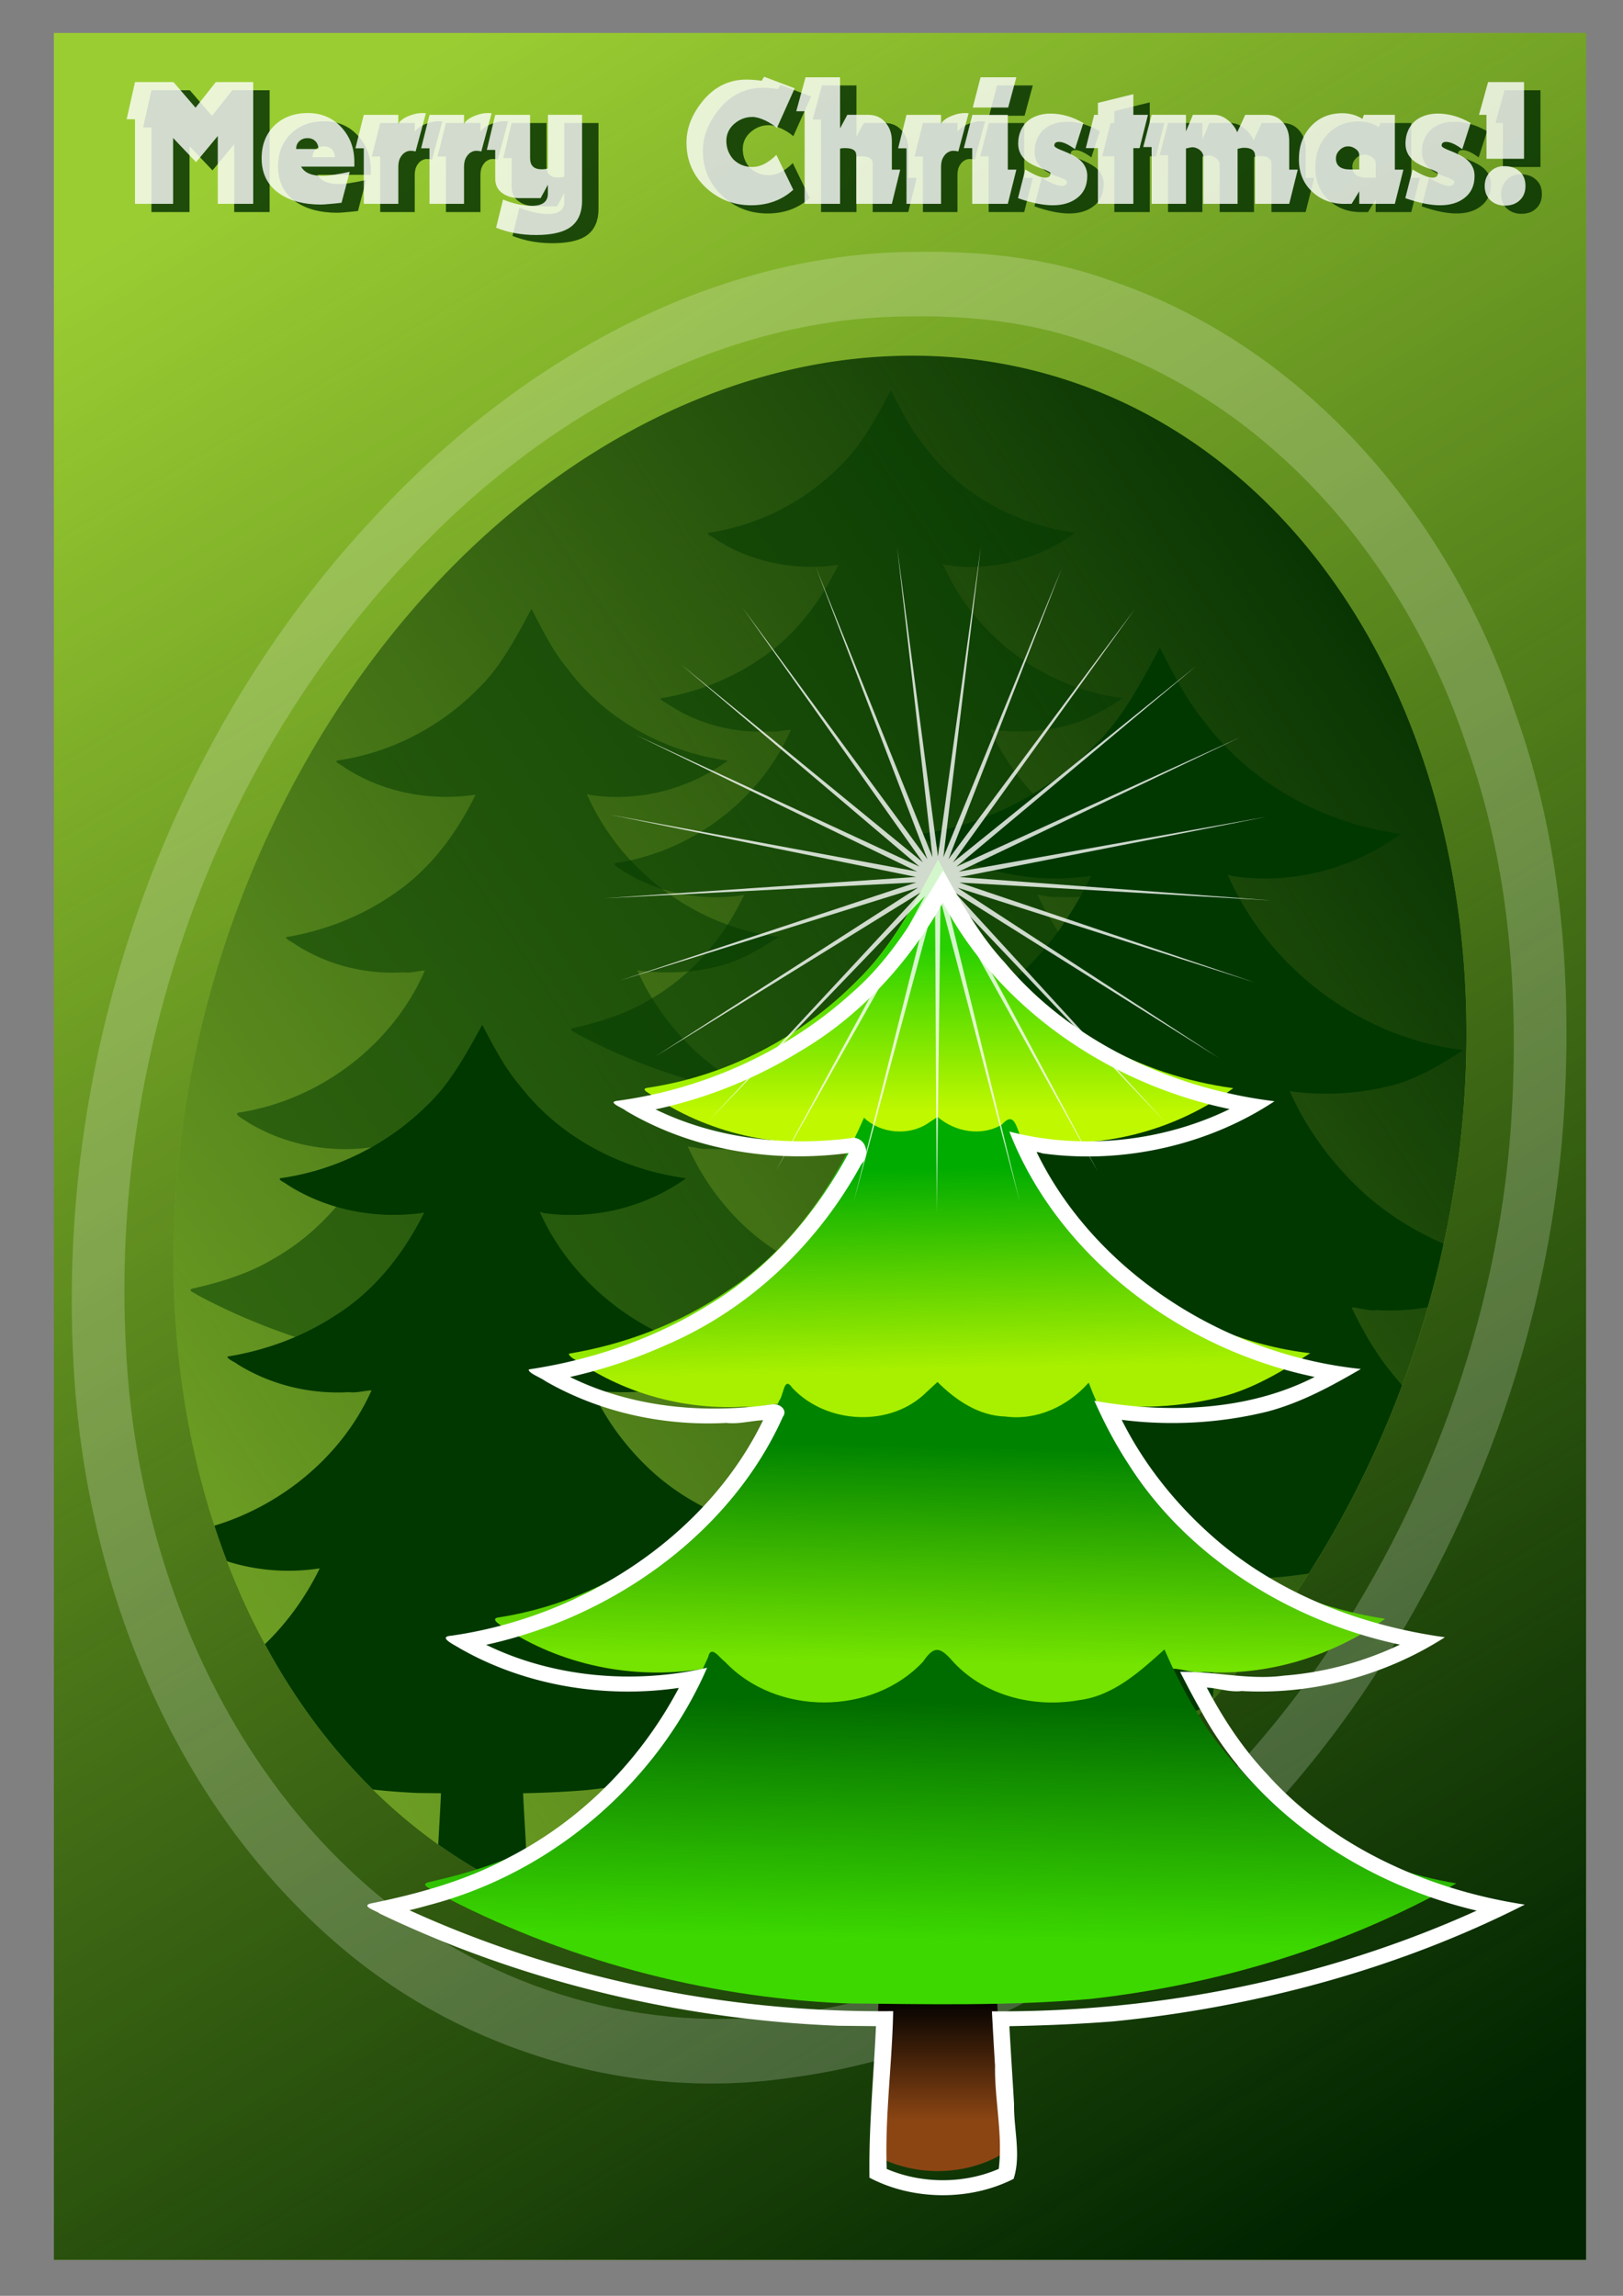
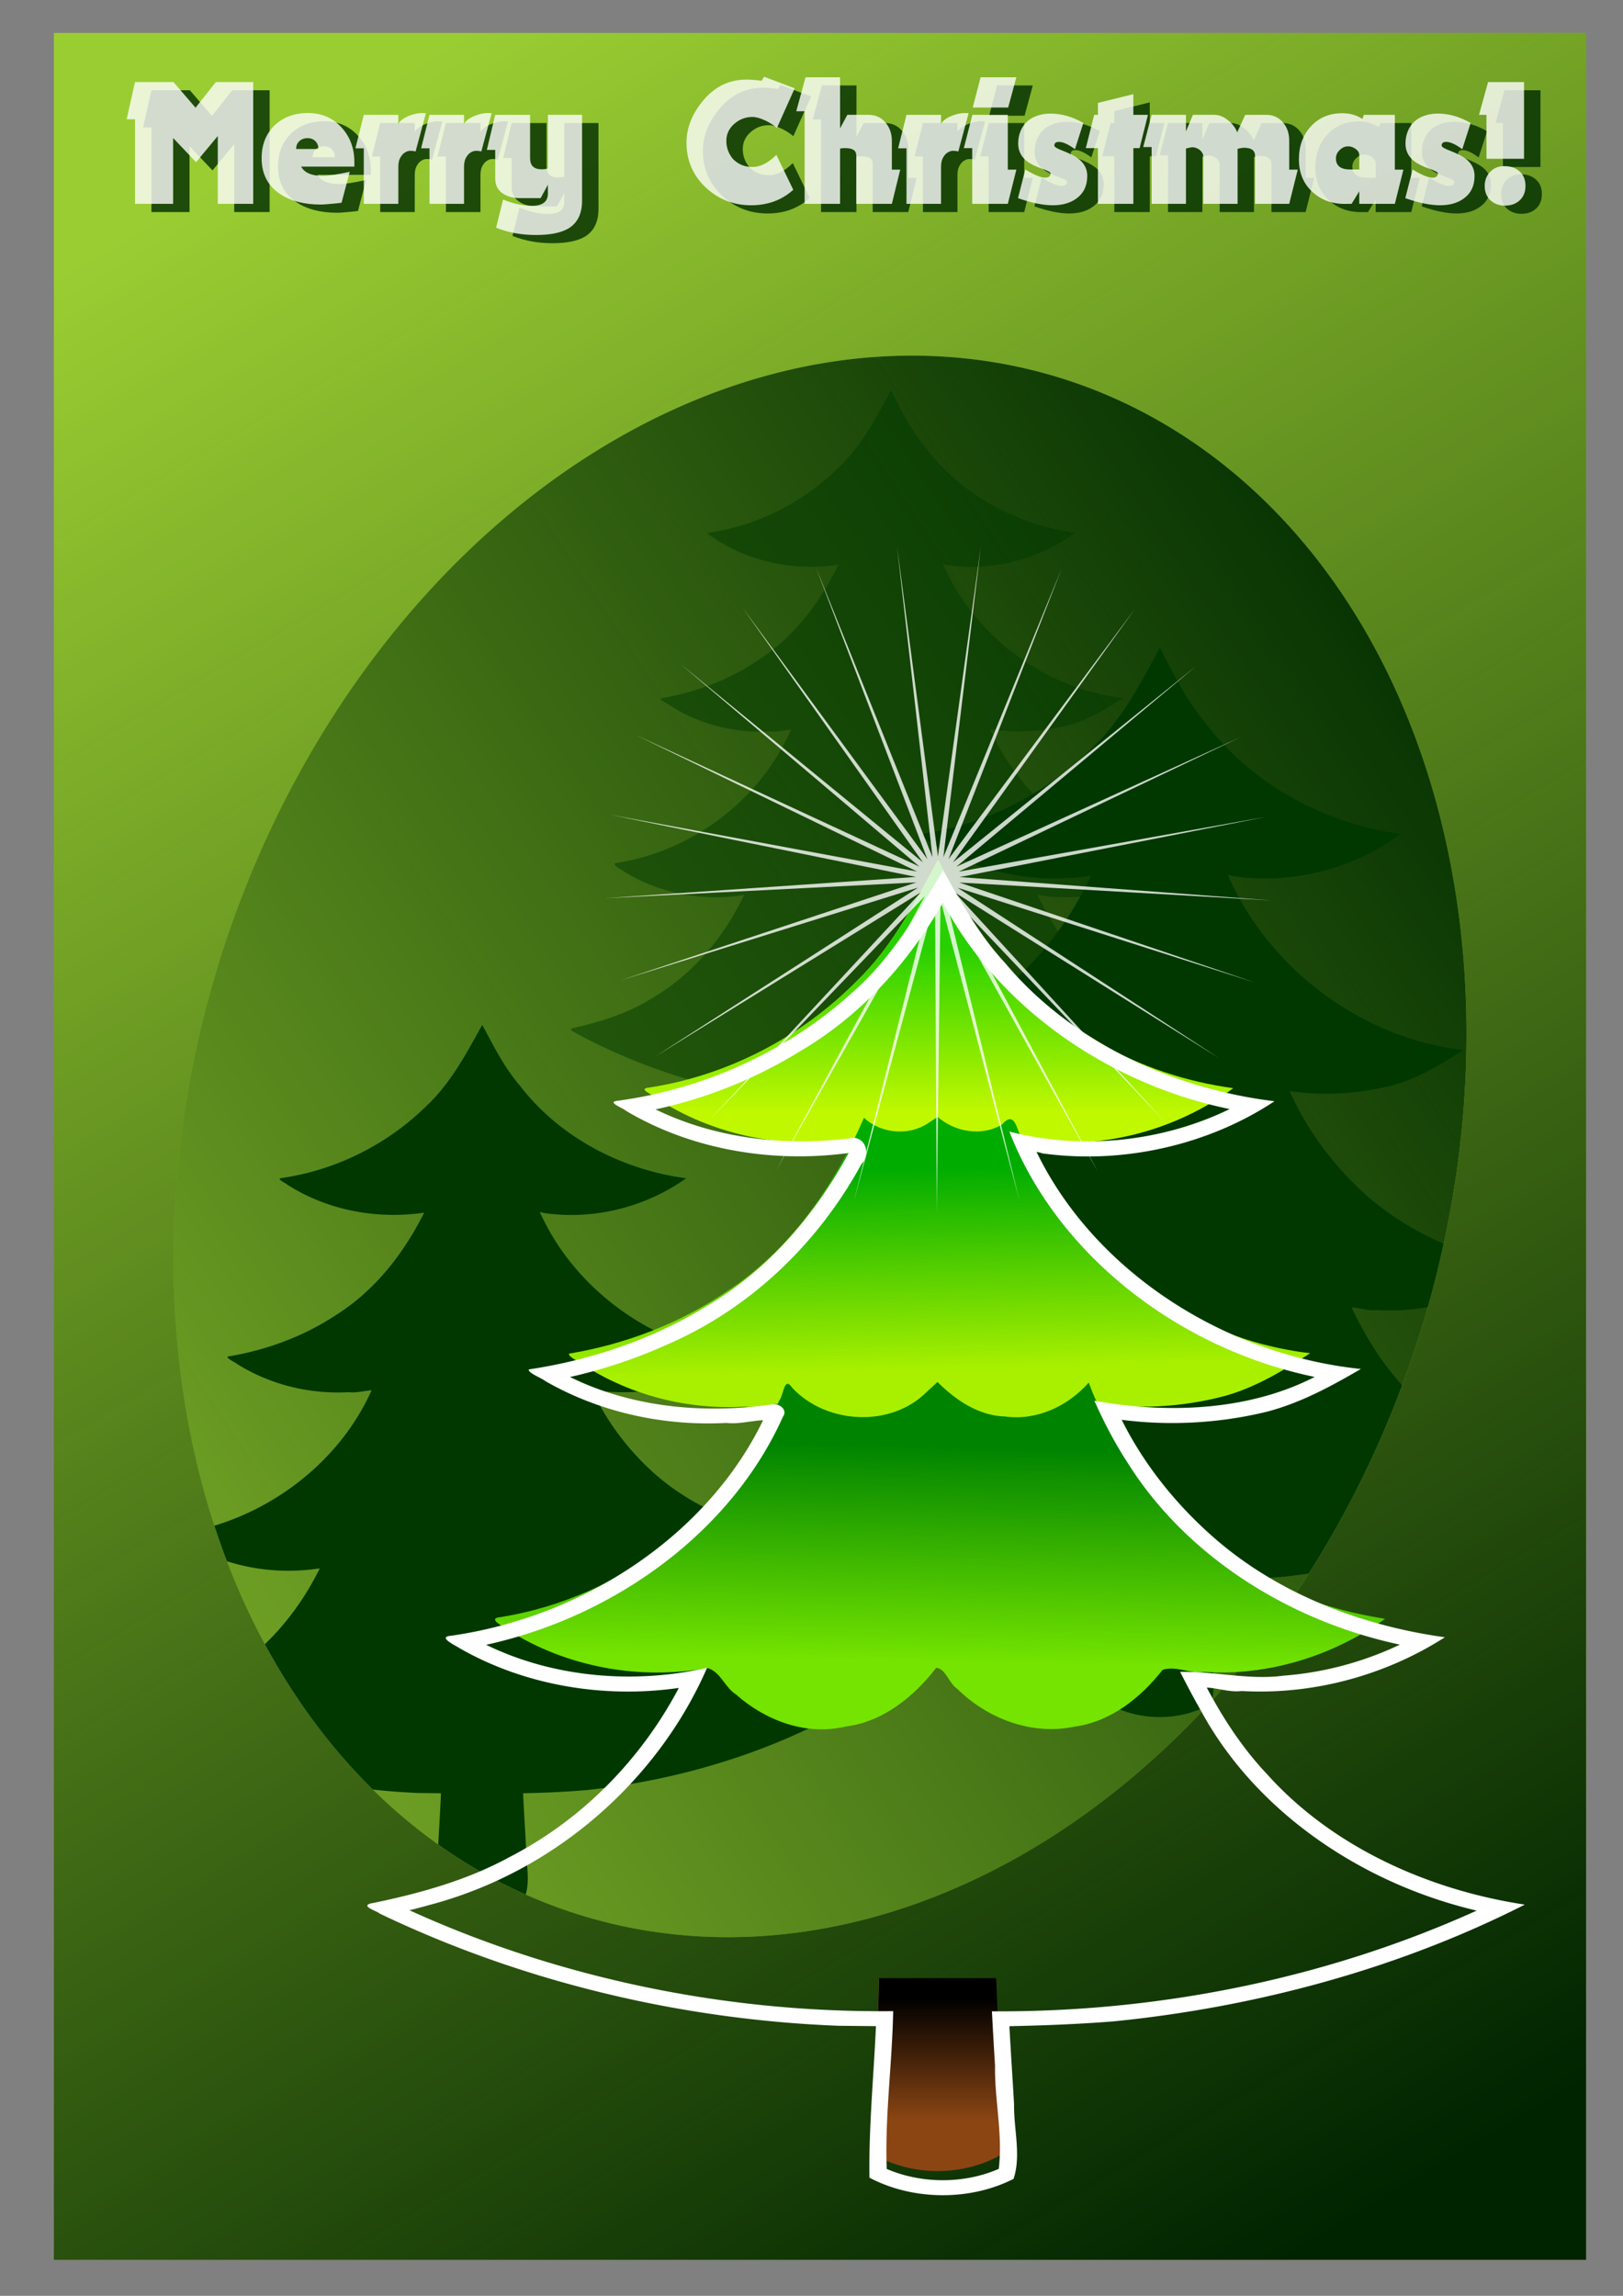
<svg xmlns="http://www.w3.org/2000/svg" xmlns:xlink="http://www.w3.org/1999/xlink" width="210mm" height="297mm" viewBox="0 0 744.094 1052.362">
  <rect x="0" y="0" width="744.094" height="1052.362" fill="#808080" stroke="none" />
  <defs>
    <linearGradient xlink:href="#a" id="k" gradientUnits="userSpaceOnUse" x1="357.874" y1="851.058" x2="357.874" y2="924.55" gradientTransform="translate(-725.333)" />
    <linearGradient id="g">
      <stop offset="0" stop-color="#9acd32" />
      <stop offset="1" stop-color="#9acd32" stop-opacity="0" />
    </linearGradient>
    <linearGradient id="e">
      <stop offset="0" stop-color="#28d000" />
      <stop offset="1" stop-color="#28d000" stop-opacity="0" />
    </linearGradient>
    <linearGradient id="d">
      <stop offset="0" stop-color="#00ac00" />
      <stop offset="1" stop-color="#00ac00" stop-opacity="0" />
    </linearGradient>
    <linearGradient id="c">
      <stop offset="0" stop-color="#008400" />
      <stop offset="1" stop-color="#008400" stop-opacity="0" />
    </linearGradient>
    <linearGradient id="b">
      <stop offset="0" stop-color="#006c00" />
      <stop offset="1" stop-color="#006c00" stop-opacity="0" />
    </linearGradient>
    <linearGradient id="a">
      <stop offset="0" />
      <stop offset="1" stop-opacity="0" />
    </linearGradient>
    <linearGradient id="f">
      <stop offset="0" stop-color="#002400" />
      <stop offset="1" stop-color="#002400" stop-opacity="0" />
    </linearGradient>
    <linearGradient xlink:href="#f" id="j" x1="672.304" y1="986.504" x2="126.228" y2="67.231" gradientUnits="userSpaceOnUse" />
    <linearGradient xlink:href="#b" id="l" x1="-348.5" y1="673.677" x2="-351.244" y2="816.37" gradientUnits="userSpaceOnUse" />
    <linearGradient xlink:href="#c" id="m" x1="-362.221" y1="520.007" x2="-364.965" y2="648.98" gradientUnits="userSpaceOnUse" />
    <linearGradient xlink:href="#d" id="n" x1="-370.453" y1="352.617" x2="-367.709" y2="473.358" gradientUnits="userSpaceOnUse" />
    <linearGradient xlink:href="#e" id="o" x1="-373.197" y1="220.901" x2="-373.197" y2="319.688" gradientUnits="userSpaceOnUse" />
    <linearGradient xlink:href="#g" id="i" x1="-123.484" y1="932.994" x2="743.65" y2="359.478" gradientUnits="userSpaceOnUse" />
    <clipPath clipPathUnits="userSpaceOnUse" id="h">
      <path d="M185.922-915.885c-28.95-.45-59.497 11.79-74.54 37.662-21.574 36.074-19.097 80.346-17.027 120.883 6.528 77.665 29.913 152.597 42.527 229.32 1.971 18.227 2.316 37.208-5.454 54.266-26.7 76.21-77.375 142.26-98.319 220.592-6.118 26.385-7.264 54.665-.847 80.885 15.13 42.13 42.765 79.595 77.056 108.174 15.168 13.091 34.448 21.001 54.45 21.675 58.762 4.805 115.577-16.138 170.321-35.02 43.02-14.492 85.294-33.212 130.56-39.502 64.581-5.664 129.232 10.976 193.594 2.676 21.348-4.529 45.142-9.24 59.337-27.465 21.975-26.285 28.047-61.9 30.01-95.032 1.594-35.853-4.948-74.367-29.69-101.857-23.543-29.505-55.104-52.532-74.447-85.316-10.61-18.642-8.694-40.965-6.812-61.474 11.058-47.595 42.042-86.89 66.545-128.13 19.162-32.671 42.726-66.982 40.631-106.63-.665-31.112-25.755-54.899-50.593-70.365-32.896-20.069-70.955-35.825-110.169-31.858-42.132 1.044-83.992 16.308-126.316 8.366-27.28-6.291-49.648-24.56-74.685-36.171-55.368-28.575-112.912-56.51-175.371-64.634-6.815-.734-13.84-1.135-20.76-1.045z" fill="#001000" stroke-width="5" />
    </clipPath>
  </defs>
  <g style="line-height:125%" font-weight="400" font-size="32.77" font-family="sans-serif" letter-spacing="0" word-spacing="0" fill="#002400">
    <path d="M480.703 1010.155q-3.568 0-4.944.816t-1.376 2.784q0 1.568 1.024 2.496 1.04.913 2.816.913 2.448 0 3.92-1.729 1.489-1.744 1.489-4.624v-.656h-2.929zm5.873-1.216v10.225h-2.944v-2.72q-1.008 1.632-2.512 2.416-1.505.768-3.68.768-2.753 0-4.385-1.536-1.616-1.552-1.616-4.145 0-3.024 2.016-4.56 2.032-1.536 6.048-1.536h4.129v-.288q0-2.032-1.344-3.136-1.328-1.12-3.745-1.12-1.536 0-2.992.368t-2.8 1.104v-2.72q1.616-.625 3.136-.929 1.52-.32 2.96-.32 3.889 0 5.809 2.017 1.92 2.016 1.92 6.112zM492.656 994.266h2.945v24.898h-2.945v-24.898zM515.698 1004.683q1.104-1.984 2.64-2.928 1.536-.945 3.616-.945 2.8 0 4.32 1.969 1.52 1.952 1.52 5.568v10.817h-2.96v-10.721q0-2.576-.912-3.824-.912-1.248-2.784-1.248-2.288 0-3.616 1.52-1.328 1.52-1.328 4.144v10.129h-2.96v-10.721q0-2.592-.912-3.824-.912-1.248-2.817-1.248-2.256 0-3.584 1.536-1.328 1.52-1.328 4.128v10.129h-2.96v-17.922h2.96v2.785q1.008-1.648 2.416-2.432 1.408-.785 3.345-.785 1.952 0 3.312.993 1.376.992 2.032 2.88zM549.012 1009.467v1.44h-13.537q.192 3.04 1.824 4.64 1.648 1.585 4.577 1.585 1.696 0 3.28-.416 1.6-.417 3.168-1.249v2.785q-1.584.672-3.248 1.024-1.664.352-3.376.352-4.289 0-6.8-2.496-2.497-2.497-2.497-6.753 0-4.4 2.368-6.976 2.384-2.593 6.417-2.593 3.616 0 5.712 2.337 2.112 2.32 2.112 6.32zm-2.944-.864q-.032-2.416-1.36-3.856-1.312-1.44-3.488-1.44-2.465 0-3.953 1.392-1.472 1.392-1.696 3.92l10.497-.016zM553.844 1001.242h2.945v17.922h-2.945v-17.922zm0-6.976h2.945v3.728h-2.945v-3.728zM574.726 1003.963v-9.697h2.944v24.898h-2.944v-2.688q-.928 1.6-2.352 2.384-1.408.768-3.393.768-3.248 0-5.296-2.592-2.032-2.593-2.032-6.817t2.032-6.816q2.048-2.593 5.296-2.593 1.985 0 3.393.785 1.424.768 2.352 2.368zm-10.033 6.256q0 3.248 1.328 5.104 1.344 1.84 3.68 1.84 2.337 0 3.68-1.84 1.345-1.856 1.345-5.104t-1.344-5.088q-1.344-1.856-3.68-1.856-2.337 0-3.68 1.856-1.329 1.84-1.329 5.088zM591.879 1010.155q-3.568 0-4.944.816t-1.376 2.784q0 1.568 1.024 2.496 1.04.913 2.816.913 2.448 0 3.92-1.729 1.488-1.744 1.488-4.624v-.656h-2.928zm5.872-1.216v10.225h-2.944v-2.72q-1.008 1.632-2.512 2.416-1.504.768-3.68.768-2.752 0-4.384-1.536-1.617-1.552-1.617-4.145 0-3.024 2.017-4.56 2.032-1.536 6.048-1.536h4.128v-.288q0-2.032-1.344-3.136-1.328-1.12-3.744-1.12-1.536 0-2.992.368t-2.8 1.104v-2.72q1.616-.625 3.136-.929 1.52-.32 2.96-.32 3.888 0 5.808 2.017 1.92 2.016 1.92 6.112zM618.729 1008.347v10.817h-2.944v-10.721q0-2.544-.992-3.808-.992-1.264-2.977-1.264-2.384 0-3.76 1.52t-1.376 4.144v10.129h-2.96v-24.898h2.96v9.76q1.056-1.615 2.48-2.416 1.44-.8 3.312-.8 3.089 0 4.673 1.92 1.584 1.905 1.584 5.617zM638.266 1016.443h11.28v2.72h-15.168v-2.72q1.84-1.904 5.008-5.104 3.184-3.216 4-4.144 1.553-1.744 2.16-2.944.625-1.216.625-2.384 0-1.905-1.344-3.105-1.328-1.2-3.473-1.2-1.52 0-3.216.528-1.68.528-3.6 1.6v-3.264q1.952-.784 3.648-1.184 1.696-.4 3.104-.4 3.713 0 5.92 1.856 2.209 1.856 2.209 4.96 0 1.473-.56 2.8-.544 1.313-2 3.105-.4.464-2.544 2.688-2.145 2.208-6.049 6.193zM663.26 997.402q-2.496 0-3.76 2.464-1.248 2.449-1.248 7.377 0 4.912 1.248 7.376 1.264 2.449 3.76 2.449 2.512 0 3.76-2.449 1.264-2.464 1.264-7.376 0-4.928-1.264-7.377-1.248-2.464-3.76-2.464zm0-2.56q4.016 0 6.128 3.184 2.128 3.168 2.128 9.217 0 6.032-2.128 9.217-2.112 3.168-6.128 3.168t-6.145-3.168q-2.112-3.185-2.112-9.217 0-6.049 2.112-9.217 2.129-3.184 6.145-3.184zM677.773 1016.443h5.28v-18.225l-5.744 1.152v-2.944l5.712-1.152h3.232v21.17h5.28v2.72h-13.76v-2.72zM698.11 995.274h12.69v2.72h-9.73v5.857q.704-.24 1.409-.352.704-.128 1.408-.128 4 0 6.336 2.192 2.336 2.192 2.336 5.936 0 3.856-2.4 6-2.4 2.129-6.768 2.129-1.505 0-3.073-.256-1.552-.256-3.216-.768v-3.249q1.44.784 2.976 1.169 1.536.384 3.249.384 2.768 0 4.384-1.457 1.616-1.456 1.616-3.952t-1.616-3.952q-1.616-1.456-4.384-1.456-1.296 0-2.593.288-1.28.288-2.624.896v-12z" opacity=".2" />
  </g>
  <path fill="#002c00" d="M68.602 91.928h631.142V983.76H68.602z" />
  <path fill="url(#i)" d="M68.602 91.928h631.142V983.76H68.602z" />
  <path d="M531.785 296.939l-.26.382c-8.576 15.88-16.99 32.253-30.188 44.916-20.917 21.116-48.68 35.51-78.12 39.872-3.503.489 1.955 2.657 2.895 3.661 21.557 14.24 48.175 19.403 73.564 15.74a7.36 7.36 0 01.63-.088c-10.975 22.523-26.454 43.142-47.657 56.912-17.613 11.967-37.958 19.694-58.863 23.166-.207 1.354 3.997 3.008 5.46 4.274 17.894 11.462 39.224 16.788 60.386 15.519 1.007.132 2.02.149 3.035.096.338-.018.676-.042 1.015-.074 2.724-.251 5.456-.89 8.139-1.028-18.203 41.852-58.869 72.586-103.827 79.747-4.87.415 1.296 3.538 2.903 4.711 21.487 13.66 47.88 18.627 72.873 14.609-12.277 25.815-31.612 48.46-56.577 62.707-14.207 8.597-30.21 13.498-46.287 17.117-2.94 1.091 2.334 2.701 3.159 3.639 47.007 25.052 99.802 39.276 152.943 41.56 4.133.045 8.272.092 12.408.141-.752 18.702-2.432 37.512-2.164 56.065 14.463 8.49 33.47 8.67 48.013.434 2.558-8.77.017-18.418.149-27.547-.491-9.65-1.095-19.294-1.549-28.945 11.606-.247 23.198-.771 34.756-1.782 47.752-5.319 95.156-19.633 136.894-43.203-33.013-5.561-64.626-21.962-85.813-48.234-8.176-9.581-14.717-20.775-20.079-32.064 3.805.19 7.773 1.817 11.57 1.255 24.019 1.535 48.155-5.948 67.702-19.892-27.582-4.235-54.21-15.734-74.782-34.82-13.774-12.858-25.13-28.428-32.854-45.637 16.13 2.306 32.95 1.235 48.59-3.07 11.204-3.293 21.295-9.43 31.054-15.74-46.745-5.451-89.191-37.198-107.976-80.296.603.07 1.237.232 1.914.517 26.962 4.136 55.363-3.138 77.31-19.295-35.03-4.75-68.533-22.867-89.865-51.353-8.562-10.233-14.442-22.281-20.5-33.972z" fill="#003800" />
  <path d="M221.122 469.817l-.22.315c-7.262 13.08-14.385 26.565-25.562 36.995-17.71 17.391-41.218 29.246-66.145 32.84-2.966.402 1.656 2.188 2.452 3.015 18.252 11.73 40.79 15.981 62.288 12.964.18-.033.358-.056.533-.073-9.293 18.552-22.4 35.534-40.353 46.876-14.913 9.856-32.14 16.22-49.84 19.08-.175 1.115 3.384 2.478 4.624 3.52 15.15 9.44 33.211 13.828 51.13 12.783.852.108 1.71.122 2.569.079.286-.015.573-.035.86-.061 2.306-.207 4.62-.733 6.89-.847-15.412 34.471-49.844 59.785-87.912 65.683-4.123.342 1.098 2.914 2.458 3.88 18.194 11.25 40.54 15.342 61.703 12.033-10.394 21.262-26.766 39.914-47.904 51.648-12.03 7.08-25.58 11.118-39.193 14.098-2.488.9 1.977 2.225 2.675 2.998 39.802 20.634 84.505 32.349 129.5 34.23 3.5.038 7.004.076 10.506.117-.637 15.403-2.059 30.896-1.832 46.177 12.246 6.993 28.34 7.142 40.654.357 2.166-7.222.014-15.17.125-22.689-.415-7.947-.926-15.891-1.31-23.84 9.826-.203 19.642-.635 29.428-1.468 40.432-4.38 80.57-16.17 115.91-35.584-27.953-4.58-54.72-18.088-72.659-39.727-6.923-7.892-12.462-17.112-17-26.41 3.22.157 6.58 1.497 9.795 1.034 20.337 1.265 40.774-4.899 57.324-16.383-23.353-3.489-45.9-12.96-63.318-28.68-11.663-10.59-21.279-23.415-27.819-37.589 13.657 1.9 27.9 1.018 41.143-2.528 9.486-2.712 18.03-7.767 26.293-12.965-39.58-4.489-75.52-30.637-91.425-66.134a6.057 6.057 0 011.621.425c22.83 3.407 46.877-2.584 65.46-15.892-29.661-3.912-58.028-18.834-76.09-42.296-7.25-8.428-12.229-18.352-17.36-27.981z" fill="#003800" />
  <path d="M24.697 15.094v1020.804h702.489V15.094H24.697zm384.957 148.08a288.13 369.081 17.544 0177.543 10.408A288.13 369.081 17.544 01650.67 612.35a288.13 369.081 17.544 01-385.984 265.058 288.13 369.081 17.544 01-163.473-438.767 288.13 369.081 17.544 01308.441-275.467z" fill="#9acd32" />
  <path d="M24.697 15.094v1020.804h702.489V15.094H24.697zm384.957 148.08a288.13 369.081 17.544 0177.543 10.408A288.13 369.081 17.544 01650.67 612.35a288.13 369.081 17.544 01-385.984 265.058 288.13 369.081 17.544 01-163.473-438.767 288.13 369.081 17.544 01308.441-275.467z" fill="url(#j)" />
-   <path d="M425.453 115.405c-1.924 0-3.85.018-5.772.05-95.31.516-183.451 51.907-247.02 120.455C75.699 338.756 26.278 482.643 33.6 623.235 38.43 724.13 78.728 827.612 157.63 893.654c56.314 47.174 132.425 69.573 205.117 58.699 109.317-14.405 202.521-88.067 263.031-177.517 53.402-79.487 86.611-173.642 91.554-269.425 3.145-60.563-2.023-121.852-22.784-179.227C665.411 238.3 599.73 159.65 510.512 129.077c-27.219-10.074-56.194-13.686-85.059-13.672zm-3.52 29.588c26.831-.014 53.766 3.344 79.067 12.708 82.93 28.42 143.984 101.526 171.068 183.216 19.297 53.332 24.101 110.299 21.177 166.594-4.594 89.033-35.464 176.553-85.102 250.44-56.246 83.145-142.88 151.616-244.494 165.006-67.569 10.107-138.318-10.71-190.665-54.56-73.34-61.388-110.795-157.58-115.286-251.364-6.806-130.685 39.13-264.431 129.26-360.03 59.088-63.717 141.019-111.485 229.611-111.965 1.788-.03 3.576-.045 5.365-.045z" opacity=".2" fill="#fff" />
-   <path d="M243.684 279.102l-.213.312c-6.991 12.946-13.85 26.294-24.61 36.618-17.052 17.214-39.687 28.948-63.687 32.505-2.856.398 1.594 2.165 2.36 2.984 17.574 11.61 39.275 15.819 59.973 12.832a6 6 0 01.514-.072c-8.948 18.362-21.567 35.172-38.853 46.398-14.359 9.756-30.945 16.055-47.988 18.886-.168 1.103 3.259 2.452 4.452 3.484 14.588 9.344 31.977 13.686 49.23 12.652.82.107 1.646.12 2.473.078.276-.014.552-.035.828-.06 2.22-.205 4.448-.726 6.635-.839-14.84 34.12-47.992 59.176-84.645 65.014-3.97.338 1.058 2.884 2.367 3.84 17.517 11.136 39.034 15.186 59.41 11.91-10.009 21.046-25.772 39.507-46.125 51.122-11.581 7.008-24.628 11.004-37.735 13.955-2.396.89 1.903 2.202 2.575 2.966 38.323 20.424 81.364 32.02 124.687 33.882 3.369.037 6.743.075 10.115.115-.613 15.247-1.982 30.581-1.764 45.707 11.791 6.922 27.286 7.068 39.142.353 2.086-7.149.014-15.015.122-22.457-.4-7.867-.893-15.73-1.263-23.598 9.462-.2 18.912-.628 28.335-1.452 38.93-4.336 77.575-16.006 111.602-35.222-26.914-4.533-52.686-17.903-69.958-39.322-6.666-7.81-12-16.937-16.37-26.14 3.102.155 6.337 1.481 9.432 1.024 19.581 1.251 39.258-4.85 55.194-16.217-22.486-3.453-44.195-12.828-60.965-28.387-11.23-10.482-20.488-23.176-26.785-37.206 13.15 1.88 26.863 1.007 39.614-2.502 9.133-2.685 17.36-7.689 25.316-12.833-38.11-4.444-72.713-30.325-88.027-65.46.492.057 1.009.19 1.56.421 21.98 3.372 45.135-2.558 63.027-15.73-28.559-3.872-55.871-18.642-73.262-41.865-6.98-8.342-11.774-18.165-16.713-27.696z" opacity=".5" fill="#003800" />
  <path d="M408.487 178.942l-.2.293c-6.558 12.146-12.993 24.669-23.089 34.354-15.998 16.15-37.233 27.16-59.75 30.496-2.68.374 1.495 2.032 2.214 2.8 16.488 10.893 36.847 14.841 56.266 12.04a5.63 5.63 0 01.482-.068c-8.394 17.227-20.234 32.997-36.451 43.53-13.472 9.153-29.033 15.063-45.022 17.719-.158 1.035 3.057 2.3 4.177 3.269 13.686 8.766 30 12.84 46.186 11.87.77.1 1.545.113 2.321.072.259-.013.518-.032.777-.056 2.083-.192 4.173-.68 6.225-.786-13.923 32.01-45.026 55.518-79.413 60.995-3.725.317.992 2.706 2.22 3.603 16.435 10.448 36.621 14.247 55.738 11.174-9.39 19.745-24.18 37.065-43.274 47.962-10.865 6.575-23.106 10.324-35.403 13.092-2.247.835 1.786 2.066 2.416 2.783 35.955 19.162 76.335 30.04 116.98 31.788 3.161.034 6.327.07 9.49.108-.575 14.304-1.86 28.69-1.655 42.881 11.063 6.495 25.6 6.632 36.724.332 1.956-6.707.012-14.087.113-21.07-.375-7.38-.837-14.757-1.184-22.138 8.877-.189 17.743-.59 26.583-1.363 36.524-4.068 72.781-15.017 104.705-33.045-25.251-4.253-49.43-16.797-65.635-36.892-6.254-7.328-11.257-15.89-15.357-24.524 2.91.145 5.944 1.39 8.849.96 18.37 1.175 36.831-4.55 51.782-15.214-21.096-3.24-41.463-12.035-57.197-26.632-10.535-9.835-19.221-21.744-25.13-34.907 12.337 1.764 25.203.945 37.166-2.348 8.569-2.518 16.287-7.213 23.751-12.04-35.753-4.168-68.218-28.45-82.586-61.413.461.054.946.177 1.464.395 20.622 3.164 42.345-2.4 59.131-14.758-26.793-3.633-52.418-17.49-68.734-39.278-6.549-7.826-11.046-17.041-15.68-25.984z" opacity=".5" fill="#003800" />
  <path d="M402.944 909.819c-.651 25.776-3.316 51.793-2.947 77.41 17.736 10.412 41.041 10.631 58.874.531 3.137-10.753.02-22.583.182-33.778-.798-15.702-1.847-31.396-2.376-47.11h-53.733v2.947z" fill="#8b4513" />
  <path d="M-402.566 842.742c-.852 33.731-4.34 67.778-3.856 101.302 23.209 13.624 53.707 13.911 77.043.694 4.106-14.072.027-29.553.239-44.203-1.045-20.548-2.417-41.086-3.11-61.65h-70.316v3.857z" fill="url(#k)" transform="matrix(.764 0 0 .764 710.57 265.827)" />
  <path d="M429.759 394.654c-10.515 19.473-20.83 39.548-37.015 55.075-25.648 25.892-59.692 43.542-95.79 48.891-4.296.6 2.396 3.258 3.55 4.49 26.431 17.462 59.07 23.791 90.203 19.299 7.916-1.46 11.777 8.346 19.667 7.985 6.972.834 14.137-2.958 18.714-8.403 6.396 4.152 13.963 10.483 22.597 7.946 7.498-.666 10.872-10.857 18.928-7.468 33.06 5.072 67.885-3.847 94.797-23.659-42.955-5.824-84.035-28.04-110.192-62.969-10.5-12.547-17.708-27.32-25.138-41.656l-.321.47z" fill="#c0f800" />
  <path d="M425.205 515.057c-8.733 5.74-21.57 4.653-29.151-2.665-13.607 31.42-33.93 60.808-63.013 79.696-21.597 14.673-46.543 24.148-72.176 28.406-.253 1.66 4.9 3.689 6.695 5.24 21.942 14.055 48.096 20.586 74.045 19.03 6.586.863 13.364-2.3 19.749-.909 7.742 8.308 17.052 17.198 29.287 17.368 14.447 1.814 28.596-5.4 37.24-16.923 4.03-4.206 6.932 4.761 10.654 6.952 7.971 8.017 19.388 11.166 30.379 9.8 12.764.075 22.32-9.968 30.517-18.248 20.854 3.532 42.82 2.389 63.157-3.209 13.737-4.038 26.112-11.563 38.078-19.3-57.823-6.743-110.3-46.291-133.02-99.848-1.99-4.682-3.097-10.892-8.297-4.956-9.274 5.64-21.556 3.476-29.543-3.477l-4.6 3.043z" fill="#a8f000" />
  <path d="M424.795 638.135c-16.416 16.435-45.915 14.873-61.59-1.839-3.926-5.786-3.9 3.292-6.02 5.803-22.008 52.053-72.305 90.354-127.947 99.218-5.97.508 1.59 4.337 3.56 5.776 27.001 17.165 60.323 23.14 91.64 17.529 5.856 1.615 7.886 8.916 12.987 12.094 13.503 11.976 32.175 19.007 50.103 14.72 17.214-2.075 31.402-13.631 41.691-26.917 4.36.293 5.842 7.143 9.511 9.48 13.884 13.8 34.283 21.575 53.773 17.492 16.661-2.225 30.43-13.195 40.5-26.04 6.035-2.074 12.692 1.884 18.969.956 29.452 1.883 59.048-7.294 83.016-24.391-33.82-5.194-66.472-19.294-91.696-42.697-19.39-18.1-34.877-40.581-44.197-65.457-9.572 10.763-23.739 17.504-38.305 15.529-12.191-.347-22.678-7.51-31.036-15.826l-4.96 4.57z" fill="#74e400" />
-   <path d="M423.136 761.796c-23.354 24.948-67.403 24.88-90.83.042-2.604-1.838-6.382-7.98-7.71-2.158-14.867 33.856-39.498 63.774-71.816 82.217-17.42 10.54-37.043 16.551-56.756 20.989-3.604 1.338 2.862 3.312 3.873 4.462 57.64 30.72 122.378 48.16 187.54 50.962 37.434.408 75.028 1.257 112.335-2.006 58.553-6.521 116.679-24.073 167.858-52.975-40.481-6.818-79.242-26.928-105.222-59.143-12.123-14.205-21.352-31.3-28.582-48-11.275 10.122-23.32 21.216-39.073 23.238-20.37 3.61-42.624-1.683-57.198-16.924-5.881-6.643-8.721-9.209-14.419-.704z" fill="#3cd800" />
-   <path d="M-376.142 649.036c-30.562 32.648-88.205 32.557-118.863.055-3.407-2.406-8.351-10.443-10.088-2.824-19.455 44.305-51.689 83.456-93.981 107.592-22.796 13.793-48.474 21.658-74.272 27.465-4.716 1.751 3.745 4.335 5.068 5.84 75.43 40.2 160.147 63.024 245.42 66.69 48.987.533 98.182 1.645 147.003-2.625 76.624-8.534 152.69-31.503 219.663-69.325-52.974-8.922-103.698-35.238-137.696-77.396-15.864-18.589-27.941-40.96-37.403-62.812-14.755 13.245-30.517 27.763-51.132 30.408-26.655 4.725-55.779-2.201-74.85-22.147-7.697-8.692-11.413-12.05-18.869-.92z" fill="url(#l)" transform="matrix(.764 0 0 .764 710.57 265.827)" />
  <path d="M-373.971 487.21c-21.482 21.508-60.085 19.464-80.597-2.406-5.139-7.571-5.104 4.308-7.879 7.594-28.8 68.118-94.62 118.24-167.434 129.838-7.813.665 2.08 5.677 4.658 7.559 35.335 22.463 78.94 30.282 119.921 22.94 7.665 2.113 10.321 11.667 16.996 15.825 17.671 15.672 42.106 24.874 65.567 19.263 22.526-2.715 41.092-17.837 54.558-35.224 5.705.384 7.644 9.348 12.446 12.406 18.168 18.058 44.863 28.233 70.368 22.89 21.803-2.911 39.821-17.266 52.998-34.077 7.898-2.713 16.61 2.467 24.824 1.253 38.542 2.463 77.272-9.546 108.637-31.92-44.258-6.796-86.986-25.248-119.995-55.873-25.374-23.686-45.64-53.106-57.837-85.659-12.527 14.085-31.066 22.906-50.128 20.321-15.953-.454-29.677-9.828-40.613-20.71l-6.49 5.98z" fill="url(#m)" transform="matrix(.764 0 0 .764 710.57 265.827)" />
  <path d="M-373.434 326.148c-11.429 7.51-28.228 6.09-38.148-3.487-17.807 41.118-44.4 79.574-82.46 104.292-28.262 19.201-60.907 31.6-94.452 37.172-.331 2.172 6.413 4.827 8.762 6.858 28.713 18.392 62.94 26.939 96.897 24.902 8.618 1.13 17.488-3.01 25.844-1.189 10.131 10.872 22.315 22.506 38.325 22.728 18.906 2.374 37.422-7.068 48.734-22.146 5.274-5.504 9.071 6.23 13.942 9.098 10.43 10.492 25.37 14.611 39.754 12.824 16.703.099 29.208-13.044 39.935-23.879 27.29 4.621 56.036 3.126 82.648-4.2 17.978-5.284 34.171-15.131 49.83-25.257-75.668-8.823-144.34-60.577-174.072-130.662-2.603-6.128-4.054-14.255-10.858-6.486-12.136 7.382-28.208 4.549-38.66-4.55l-6.021 3.982z" fill="url(#n)" transform="matrix(.764 0 0 .764 710.57 265.827)" />
  <path d="M-367.475 168.586c-13.76 25.482-27.26 51.753-48.44 72.073-33.562 33.882-78.113 56.98-125.352 63.98-5.621.783 3.136 4.263 4.645 5.875 34.59 22.85 77.302 31.133 118.043 25.254 10.359-1.91 15.412 10.922 25.736 10.45 9.124 1.092 18.5-3.87 24.49-10.996 8.37 5.433 18.272 13.719 29.57 10.398 9.813-.872 14.229-14.207 24.77-9.772 43.264 6.637 88.837-5.035 124.054-30.961-56.212-7.622-109.97-36.693-144.2-82.403-13.74-16.42-23.173-35.752-32.896-54.512l-.42.614z" fill="url(#o)" transform="matrix(.764 0 0 .764 710.57 265.827)" />
  <g fill="gray">
    <path d="M432.39 399.098l-.362.475c-11.805 19.672-23.385 39.952-41.555 55.638-28.793 26.156-67.013 43.987-107.538 49.39-4.823.606 2.69 3.291 3.985 4.536 29.674 17.64 66.315 24.034 101.266 19.496.294-.05.585-.083.87-.107-15.11 27.9-36.42 53.441-65.608 70.499-24.246 14.823-52.25 24.395-81.027 28.697-.285 1.677 5.5 3.724 7.516 5.292 24.632 14.198 53.995 20.797 83.126 19.225 1.386.164 2.78.184 4.178.118.466-.021.93-.052 1.397-.09 3.755-.313 7.523-1.106 11.22-1.276-25.056 51.847-81.051 89.916-142.942 98.788-6.704.513 1.784 4.382 3.995 5.835 29.58 16.92 65.911 23.072 100.317 18.095-16.9 31.979-43.518 60.03-77.885 77.678-19.556 10.649-41.585 16.72-63.717 21.202-4.045 1.352 3.215 3.347 4.35 4.509 64.71 31.033 137.386 48.653 210.54 51.483 5.688.056 11.386.112 17.08.173-1.036 23.167-3.347 46.468-2.978 69.451 19.91 10.518 46.073 10.739 66.093.535 3.522-10.862.024-22.813.206-34.123-.675-11.952-1.51-23.898-2.135-35.853 15.976-.306 31.935-.957 47.846-2.21 65.734-6.588 130.988-24.32 188.444-53.516-45.446-6.889-88.96-27.204-118.126-59.749-11.257-11.87-20.287-25.735-27.667-39.722 5.245.23 10.714 2.255 15.95 1.558 33.064 1.902 66.29-7.37 93.198-24.641-37.969-5.247-74.624-19.49-102.942-43.132-18.961-15.928-34.594-35.216-45.227-56.534 22.204 2.858 45.36 1.531 66.89-3.802 15.424-4.079 29.314-11.68 42.748-19.497a192.365 192.365 0 01-21.048-3.4c-55.805-12.2-104.602-48.566-127.606-96.065.835.086 1.713.285 2.65.64 37.116 5.124 76.214-3.886 106.426-23.9-48.223-5.884-94.343-28.325-123.708-63.612-11.787-12.676-19.88-27.602-28.22-42.084zm-.224 14.758c.417-.15.76 1.592 1.264 1.959 25.299 46.26 74.542 81.021 130.322 92.565-30.49 14.876-67.652 18.996-100.986 10.3 21.572 55.537 76.354 99.245 139.965 112.49-30.373 15.564-67.343 16.94-100.992 10.92 4.41 9.88 9.433 19.555 15.442 28.734 26.28 41.766 72.913 72.04 124.631 83.048-16.393 7.813-34.684 12.817-53.257 14.213-15.9 2.142-31.616-2.052-47.509-1.733 3.085 6.002 6.201 11.994 9.583 17.866 24.523 45.308 72.484 78.876 126.384 91.575-68.584 31.017-145.55 46.694-222.248 46.163.434 8.31.913 16.62 1.43 24.926-.25 15.793 3.646 31.523 1.7 47.3-16.028 6.964-35.42 6.87-51.364.025-.88-24.104 2.514-48.185 2.96-72.334-76.615.858-153.298-15.074-221.784-46.244a288.697 288.697 0 009.192-2.426c58.51-15.401 105.322-58.172 127.277-108.726-33.678 7.68-70.577 4.458-101.296-10.525 60.054-13.163 112.867-52.657 136.032-104.48 2.437-3.221-1.68-6.435-5.23-5.702-31.207 4.537-64.409 1.242-92.345-12.577 15.05-3.386 29.695-8.238 43.583-14.458 39.828-16.945 70.785-47.833 89.992-83.122 3.74-3.62 2.834-11.283-3.365-12.11-30.705 4.27-63.384.494-91.01-12.985 23.544-5.08 45.986-14.158 65.968-26.445 28.177-16.473 49.796-40.682 65.211-67.316.164-.591.31-.851.45-.901z" fill="#fff" />
  </g>
  <path d="M559.075 485.145l-121.4-76.106 96.823 105.619-98.66-103.906 67.516 126.38-69.72-125.178 33.965 139.2L431.2 412.571l-1.72 143.273-.79-143.281-37.297 138.344L426.26 411.93l-70.53 124.723 68.333-125.94-99.331 103.265 97.506-104.99-121.89 75.318L420.9 406.864l-136.793 42.639 136.025-45.029-143.099 7.28 142.95-9.786-140.414-28.537 140.892 26.072-128.906-62.56 129.982 60.291-109.298-92.65 110.905 90.72-82.823-116.92 84.859 115.452-51.143-133.846 53.48 132.929-16.25-142.36 18.743 142.053 19.663-141.928-17.173 142.25 54.341-132.578-52.01 133.51 85.606-114.899-83.58 116.382 111.491-90-109.896 91.94 130.37-59.447-129.308 61.722 141.058-25.157-140.596 27.625 142.883 10.713-143.049-8.207 135.73 45.91-136.513-43.525z" opacity=".8" fill="#fff" />
  <g style="line-height:125%;-inkscape-font-specification:'Nougat, Normal';text-align:start" font-weight="400" font-size="81.611" font-family="Nougat" letter-spacing="0" word-spacing="0" opacity=".8" fill="#002c00">
    <path d="M123.619 97.203V41.38H106.48l-9.304 11.752-10.12-11.752H69.43l-3.836 17.057h3.836v38.766h17.465V67.006l10.528 11.1 9.956-11.997v31.094h16.24zM169.993 80.146v-2.122q0-9.467-5.957-15.914-6.04-6.53-15.343-6.53-9.386 0-15.343 5.714-5.876 5.794-5.876 15.016 0 10.773 8.487 16.404 7.264 4.815 18.608 4.815 1.469 0 3.835-.245 2.367-.163 5.713-.571l3.754-14.2q-8.732 1.877-12.323 1.877-7.671 0-9.957-4.244h24.402zm-16.485-8.08h-10.202q0-2.285 1.47-3.59 1.468-1.388 3.753-1.388 2.204 0 3.591 1.387 1.388 1.388 1.388 3.591zM202.795 55.662l-1.47-.081q-2.856-.082-6.12 1.224-3.428 1.306-5.06 3.59v-3.998h-15.833l-3.835 15.343h3.835v25.463h15.833V80.146q0-1.388.326-2.693.408-1.306 1.143-2.286.734-1.06 1.795-1.632 1.061-.653 2.367-.653t2.285.327l4.734-17.547zM232.92 55.662l-1.468-.081q-2.857-.082-6.121 1.224-3.428 1.306-5.06 3.59v-3.998h-15.833l-3.835 15.343h3.835v25.463h15.833V80.146q0-1.388.326-2.693.408-1.306 1.143-2.286.734-1.06 1.795-1.632 1.061-.653 2.367-.653t2.285.327l4.734-17.547zM274.39 95.734V56.397h-15.669v24.565q-1.06.408-2.856.408-5.305 0-5.305-5.06V56.397h-15.996l-3.835 16.077h3.835v12.977q0 4.733 3.51 7.018 3.1 2.122 7.916 2.122h9.385l3.346-6.12v3.998q0 5.631-7.345 5.631-6.12 0-13.22-2.856l-3.184 12.894q8.325 3.346 18.281 3.346 9.712 0 14.772-2.938 6.366-3.754 6.366-12.812zM371.877 44.237l-14.038-5.305-1.142 1.877q-1.877-.326-3.591-.408-1.714-.163-3.265-.163-12.404 0-20.566 10.365-7.018 8.895-7.018 18.525 0 12.16 8.732 20.485 8.733 8.242 20.893 8.242 11.507 0 19.342-7.1L363.47 74.76q-5.55 5.55-11.018 5.55-2.612 0-4.815-.898-2.122-.897-3.754-2.448-1.55-1.632-2.448-3.836-.898-2.203-.898-4.815 0-4.57 3.59-7.753 3.673-3.183 8.325-3.183 2.448 0 5.958 1.632 3.183 1.551 5.304 3.428l8.162-18.2zM420.253 81.533h-3.836v-13.14q0-5.06-2.938-8.487-2.938-3.51-7.916-3.51h-9.549l-3.346 6.203V39.177h-15.832l-4.244 15.588h3.836v42.438h16.24v-25.3q.653-.163.735-.163.408-.082 1.714-.082 4.978 0 4.978 3.265v22.28h16.322l3.836-15.67zM451.613 55.662l-1.469-.081q-2.856-.082-6.12 1.224-3.428 1.306-5.06 3.59v-3.998H423.13l-3.836 15.343h3.836v25.463h15.833V80.146q0-1.388.326-2.693.408-1.306 1.143-2.286.734-1.06 1.795-1.632 1.06-.653 2.367-.653 1.306 0 2.285.327l4.733-17.547zM473.497 39.177h-16.404l-3.591 13.874h16.24l3.755-13.874zm0 42.356h-3.918V56.397h-16.24l-3.918 15.261h3.836v25.545h16.322l3.918-15.67zM505.998 84.39q0-4.652-3.917-7.754-2.612-1.958-7.264-3.754-3.917-1.469-3.917-2.366 0-1.714 2.122-1.714 2.775 0 7.345 3.346l3.836-11.997q-7.427-4.325-15.098-4.325-3.265 0-6.04.979-2.693.898-4.651 2.693-1.959 1.796-3.02 4.407-1.06 2.53-1.06 5.713 0 4.815 3.835 7.916 2.448 1.959 7.182 3.591 3.835 1.388 3.835 2.04 0 2.04-2.53 2.04-2.856 0-9.058-3.753L474.25 94.59q9.223 3.264 15.915 3.264 6.855 0 11.099-3.264 4.733-3.51 4.733-10.201zM533.825 56.397h-6.692V46.93l-16.24 3.999v5.468h-1.714l-3.836 15.261h5.55v25.545h16.24V71.658h2.856l3.836-15.261zM602.509 81.533h-3.918V68.231q0-4.979-2.774-8.243-2.938-3.591-7.835-3.591h-9.549l-3.672 7.998q-1.306-3.183-4.162-5.468-3.102-2.53-6.366-2.53h-9.793l-3.183 7.59v-7.59h-15.751l-3.836 14.772h3.836v26.034h15.75V71.82q.654-.163.735-.163 1.796-.408 2.204-.408.816 0 1.714.327.897.326 1.632.897.734.572 1.142 1.306.49.735.49 1.47v21.953h15.751V71.985q1.959-.49 2.938-.49 5.06 0 5.06 3.672v22.036h15.67l3.917-15.67zM650.942 81.533h-3.917V56.397h-14.2l-.653 1.877q-4.08-2.612-9.222-2.612-8.896 0-14.445 6.04-5.468 5.957-5.468 15.098 0 9.385 6.365 15.098 6.284 5.713 15.833 5.305h1.959l3.509-5.713v5.713h16.322l3.917-15.67zm-20.24-.081h-4.161q-6.53 0-6.53-5.06 0-2.204 1.715-3.836 1.713-1.714 3.917-1.714 1.795 0 3.428 1.224 1.632 1.143 1.632 2.857v6.529zM683.566 84.39q0-4.652-3.917-7.754-2.611-1.958-7.263-3.754-3.918-1.469-3.918-2.366 0-1.714 2.122-1.714 2.775 0 7.345 3.346l3.836-11.997q-7.427-4.325-15.098-4.325-3.265 0-6.04.979-2.692.898-4.651 2.693-1.959 1.796-3.02 4.407-1.06 2.53-1.06 5.713 0 4.815 3.835 7.916 2.448 1.959 7.182 3.591 3.836 1.388 3.836 2.04 0 2.04-2.53 2.04-2.857 0-9.06-3.753L651.82 94.59q9.222 3.264 15.914 3.264 6.855 0 11.099-3.264 4.733-3.51 4.733-10.201zM706.252 76.555V41.38h-16.486l-4.162 15.017h3.428v20.158h17.22zm.653 12.405q0-4.244-2.693-6.61-2.612-2.45-7.019-2.45-3.917 0-6.447 2.613-2.53 2.611-2.53 6.528 0 4 2.611 6.53 2.694 2.448 6.692 2.448 4.163 0 6.774-2.449 2.612-2.448 2.612-6.61z" />
  </g>
  <g style="line-height:125%;-inkscape-font-specification:'Nougat, Normal';text-align:start" font-weight="400" font-size="81.611" font-family="Nougat" letter-spacing="0" word-spacing="0" opacity=".8" fill="#fff">
    <path d="M116.09 93.438V37.616H98.952l-9.304 11.752-10.12-11.752H61.9l-3.835 17.057H61.9v38.765h17.465V63.242l10.528 11.1 9.957-11.998v31.094h16.24zM162.465 76.381V74.26q0-9.467-5.958-15.915-6.04-6.529-15.343-6.529-9.385 0-15.343 5.713-5.876 5.795-5.876 15.017 0 10.772 8.488 16.404 7.263 4.815 18.607 4.815 1.469 0 3.836-.245 2.366-.163 5.713-.572l3.754-14.2q-8.733 1.877-12.324 1.877-7.671 0-9.956-4.244h24.402zm-16.486-8.08h-10.201q0-2.284 1.469-3.59 1.469-1.387 3.754-1.387 2.203 0 3.59 1.387 1.388 1.387 1.388 3.59zM195.266 51.898l-1.47-.082q-2.856-.081-6.12 1.225-3.428 1.305-5.06 3.59v-3.998h-15.832l-3.836 15.342h3.836v25.463h15.832V76.381q0-1.387.327-2.693.408-1.306 1.142-2.285.735-1.06 1.796-1.632 1.06-.653 2.366-.653t2.285.326l4.734-17.546zM225.392 51.898l-1.47-.082q-2.856-.081-6.12 1.225-3.428 1.305-5.06 3.59v-3.998H196.91l-3.836 15.342h3.836v25.463h15.832V76.381q0-1.387.327-2.693.408-1.306 1.142-2.285.735-1.06 1.796-1.632 1.06-.653 2.366-.653t2.285.326l4.734-17.546zM266.862 91.97V52.632h-15.67v24.565q-1.06.408-2.856.408-5.305 0-5.305-5.06V52.633h-15.995L223.2 68.71h3.836v12.976q0 4.734 3.509 7.019 3.101 2.122 7.916 2.122h9.385l3.347-6.121v3.999q0 5.63-7.345 5.63-6.121 0-13.222-2.856l-3.182 12.895q8.324 3.346 18.28 3.346 9.712 0 14.772-2.938 6.366-3.754 6.366-12.813zM364.348 40.472l-14.037-5.304-1.143 1.877q-1.877-.327-3.59-.408-1.715-.163-3.265-.163-12.405 0-20.566 10.364-7.019 8.896-7.019 18.526 0 12.16 8.733 20.484 8.732 8.243 20.892 8.243 11.507 0 19.342-7.1l-7.753-15.996q-5.55 5.55-11.018 5.55-2.611 0-4.815-.898-2.122-.898-3.754-2.448-1.55-1.633-2.448-3.836-.898-2.204-.898-4.815 0-4.57 3.591-7.753 3.672-3.183 8.324-3.183 2.449 0 5.958 1.632 3.183 1.55 5.305 3.428l8.16-18.2zM412.724 77.769h-3.836v-13.14q0-5.06-2.938-8.487-2.938-3.51-7.916-3.51h-9.548l-3.346 6.203V35.413h-15.833L365.063 51h3.836v42.438h16.24v-25.3q.653-.163.735-.163.408-.081 1.714-.081 4.978 0 4.978 3.264v22.28h16.322l3.836-15.67zM444.085 51.898l-1.47-.082q-2.856-.081-6.12 1.225-3.428 1.305-5.06 3.59v-3.998h-15.833l-3.835 15.342h3.835v25.463h15.833V76.381q0-1.387.326-2.693.408-1.306 1.143-2.285.734-1.06 1.795-1.632 1.061-.653 2.367-.653t2.285.326l4.734-17.546zM465.968 35.413h-16.404l-3.59 13.873h16.24l3.754-13.873zm0 42.356h-3.918V52.633h-16.24l-3.917 15.26h3.835v25.545h16.322l3.918-15.67zM498.47 80.625q0-4.652-3.918-7.753-2.611-1.959-7.263-3.754-3.918-1.469-3.918-2.367 0-1.714 2.122-1.714 2.775 0 7.345 3.347l3.836-11.997q-7.427-4.326-15.098-4.326-3.264 0-6.04.98-2.692.897-4.651 2.693-1.959 1.795-3.02 4.407-1.06 2.53-1.06 5.713 0 4.815 3.835 7.916 2.448 1.959 7.182 3.59 3.836 1.388 3.836 2.041 0 2.04-2.53 2.04-2.857 0-9.06-3.754l-3.345 13.14q9.222 3.264 15.914 3.264 6.855 0 11.099-3.264 4.733-3.51 4.733-10.202zM526.296 52.633h-6.692v-9.467l-16.24 3.999v5.468h-1.714l-3.836 15.26h5.55v25.545h16.24V67.894h2.857l3.835-15.261zM594.98 77.769h-3.917V64.466q0-4.978-2.775-8.243-2.938-3.59-7.835-3.59h-9.548l-3.673 7.997q-1.306-3.182-4.162-5.468-3.101-2.53-6.366-2.53h-9.793l-3.183 7.59v-7.59h-15.75l-3.837 14.772h3.836v26.034h15.751v-25.38q.653-.164.735-.164 1.795-.408 2.203-.408.816 0 1.714.326.898.327 1.632.898.735.571 1.143 1.306.49.734.49 1.469v21.953h15.75V68.22q1.959-.49 2.938-.49 5.06 0 5.06 3.673v22.035h15.67l3.917-15.67zM643.414 77.769h-3.918V52.633h-14.2l-.653 1.877q-4.08-2.612-9.222-2.612-8.896 0-14.445 6.04-5.468 5.957-5.468 15.097 0 9.386 6.366 15.098 6.284 5.713 15.832 5.305h1.959l3.51-5.713v5.713h16.321l3.918-15.67zm-20.24-.082h-4.162q-6.529 0-6.529-5.06 0-2.203 1.714-3.835 1.714-1.714 3.917-1.714 1.796 0 3.428 1.224 1.632 1.142 1.632 2.856v6.53zM676.038 80.625q0-4.652-3.918-7.753-2.611-1.959-7.263-3.754-3.917-1.469-3.917-2.367 0-1.714 2.122-1.714 2.774 0 7.345 3.347l3.835-11.997q-7.426-4.326-15.098-4.326-3.264 0-6.039.98-2.693.897-4.652 2.693-1.959 1.795-3.02 4.407-1.06 2.53-1.06 5.713 0 4.815 3.835 7.916 2.449 1.959 7.182 3.59 3.836 1.388 3.836 2.041 0 2.04-2.53 2.04-2.857 0-9.059-3.754l-3.346 13.14q9.222 3.264 15.914 3.264 6.856 0 11.1-3.264 4.733-3.51 4.733-10.202zM698.723 72.79V37.617h-16.485l-4.163 15.017h3.428V72.79h17.22zm.653 12.405q0-4.243-2.693-6.61-2.612-2.448-7.019-2.448-3.917 0-6.447 2.611-2.53 2.612-2.53 6.529 0 3.999 2.612 6.529 2.693 2.448 6.692 2.448 4.162 0 6.773-2.448 2.612-2.448 2.612-6.61z" />
  </g>
</svg>